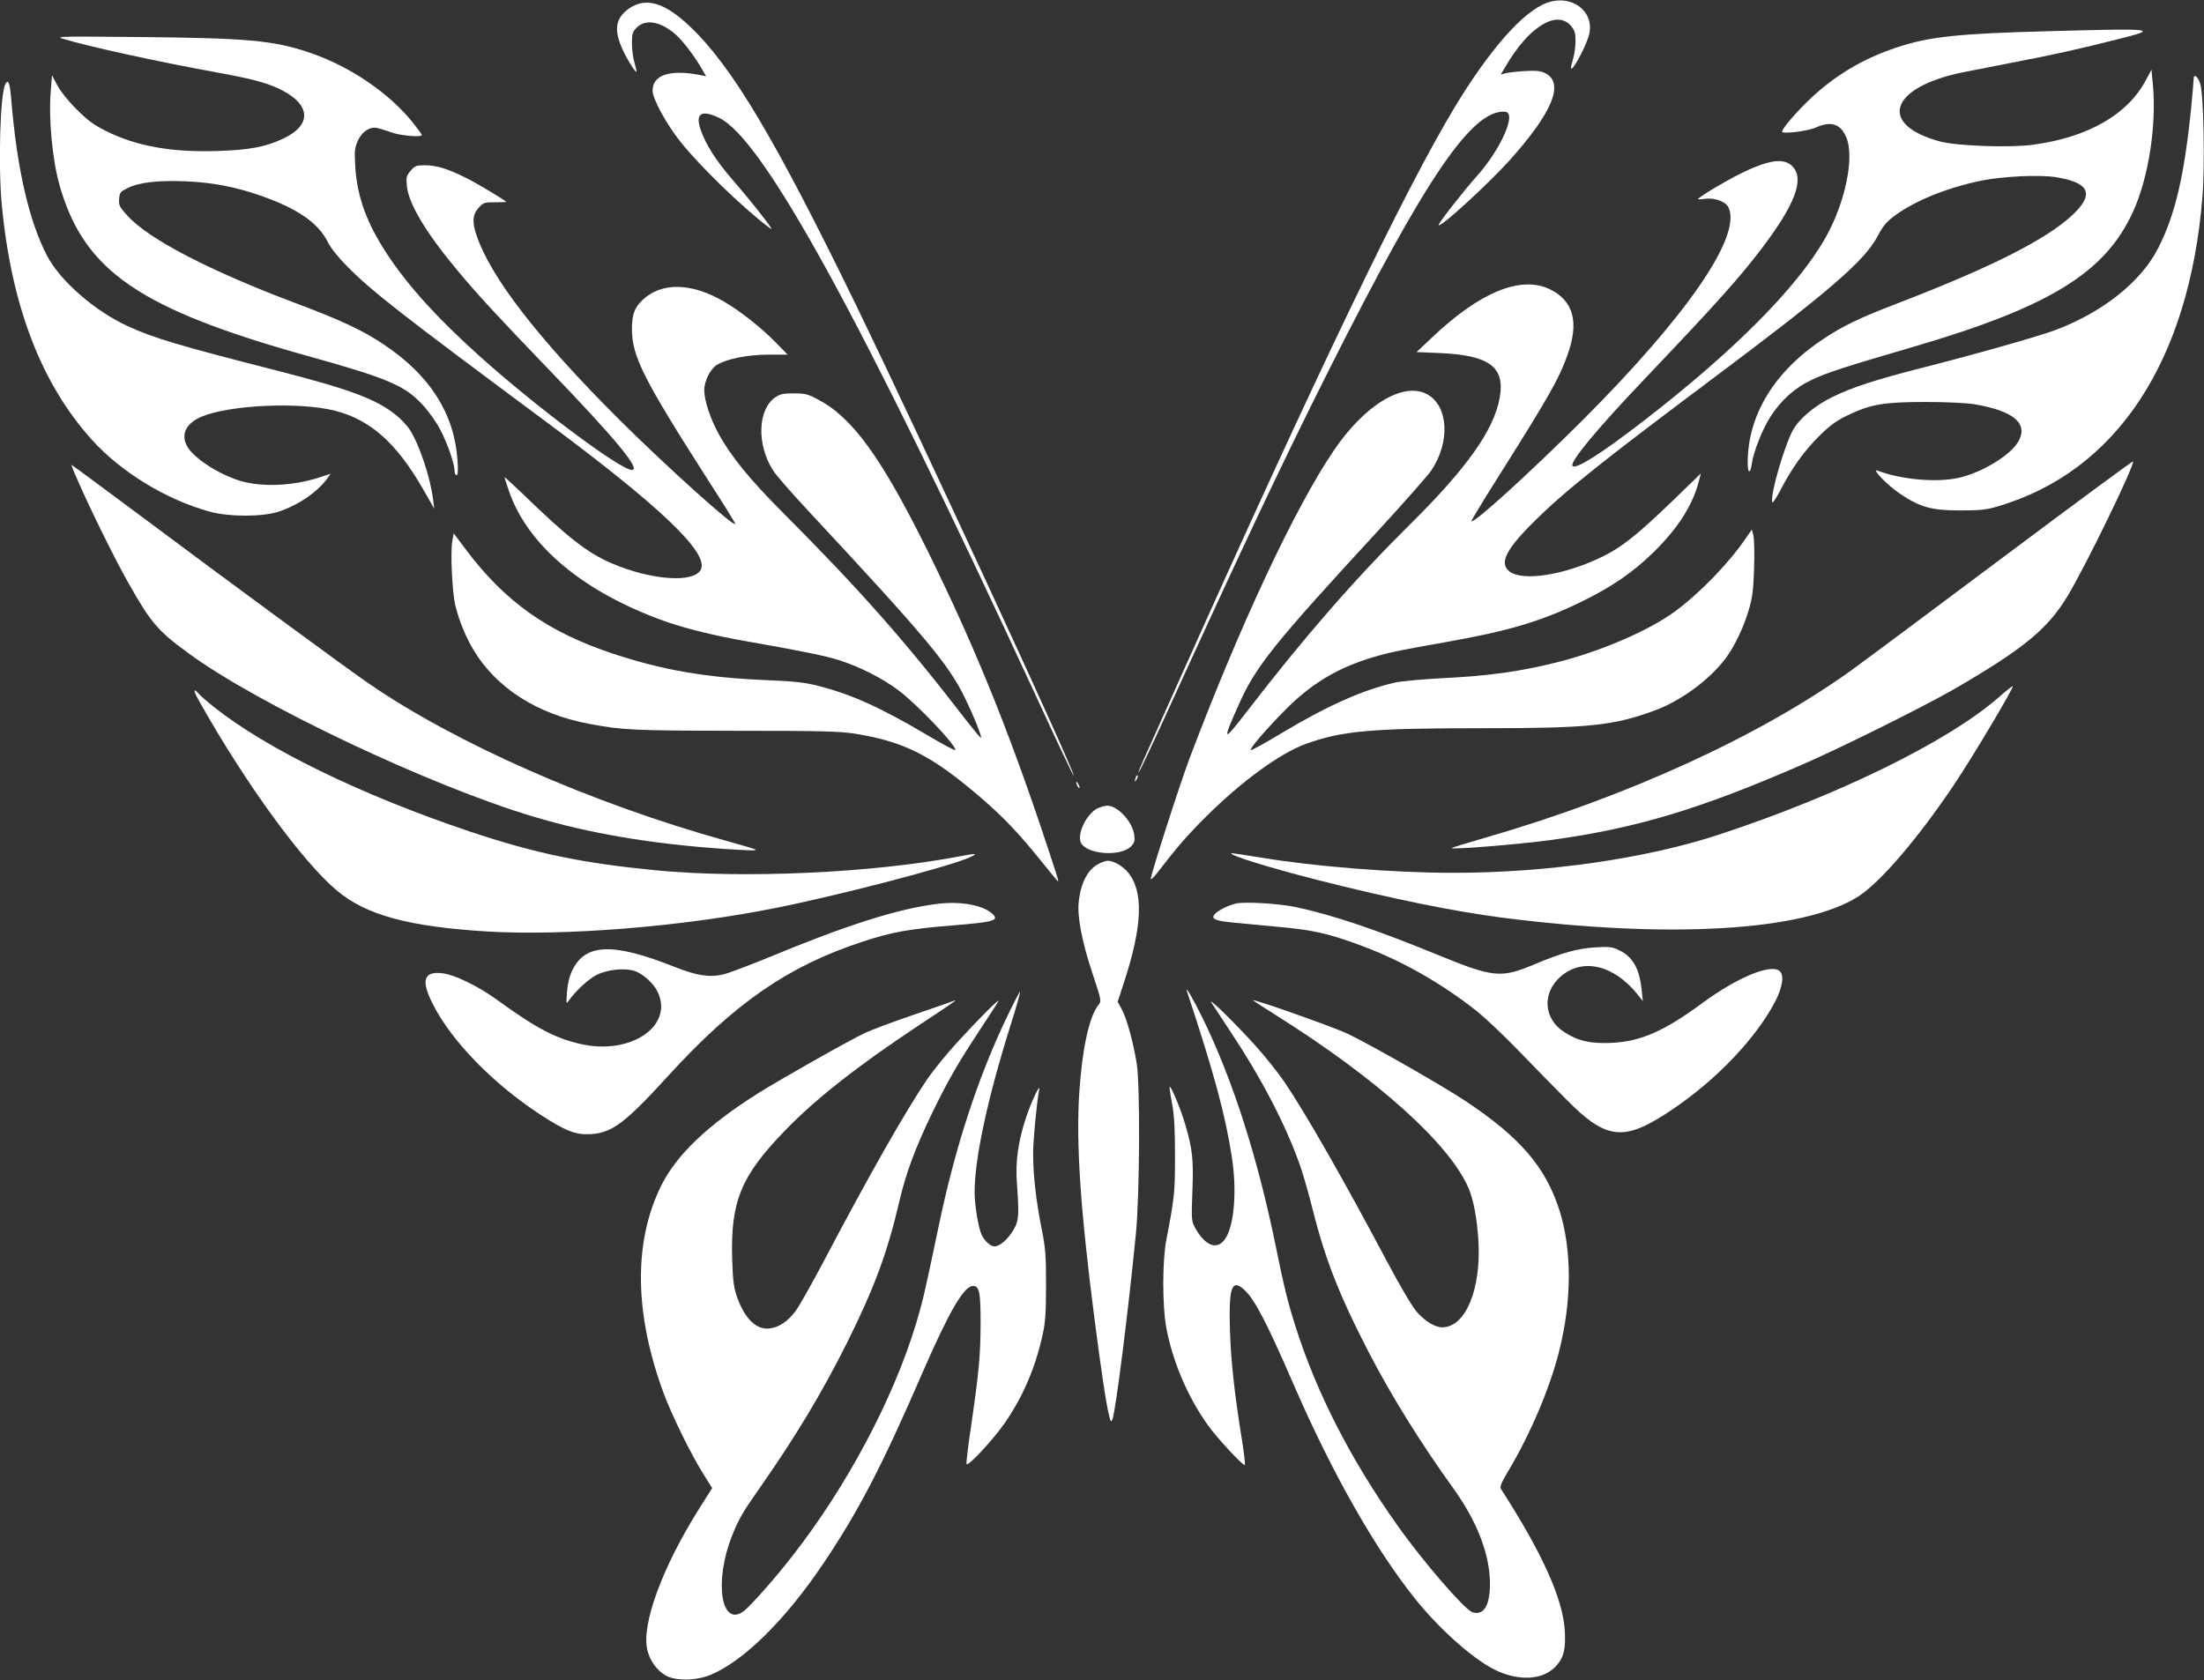
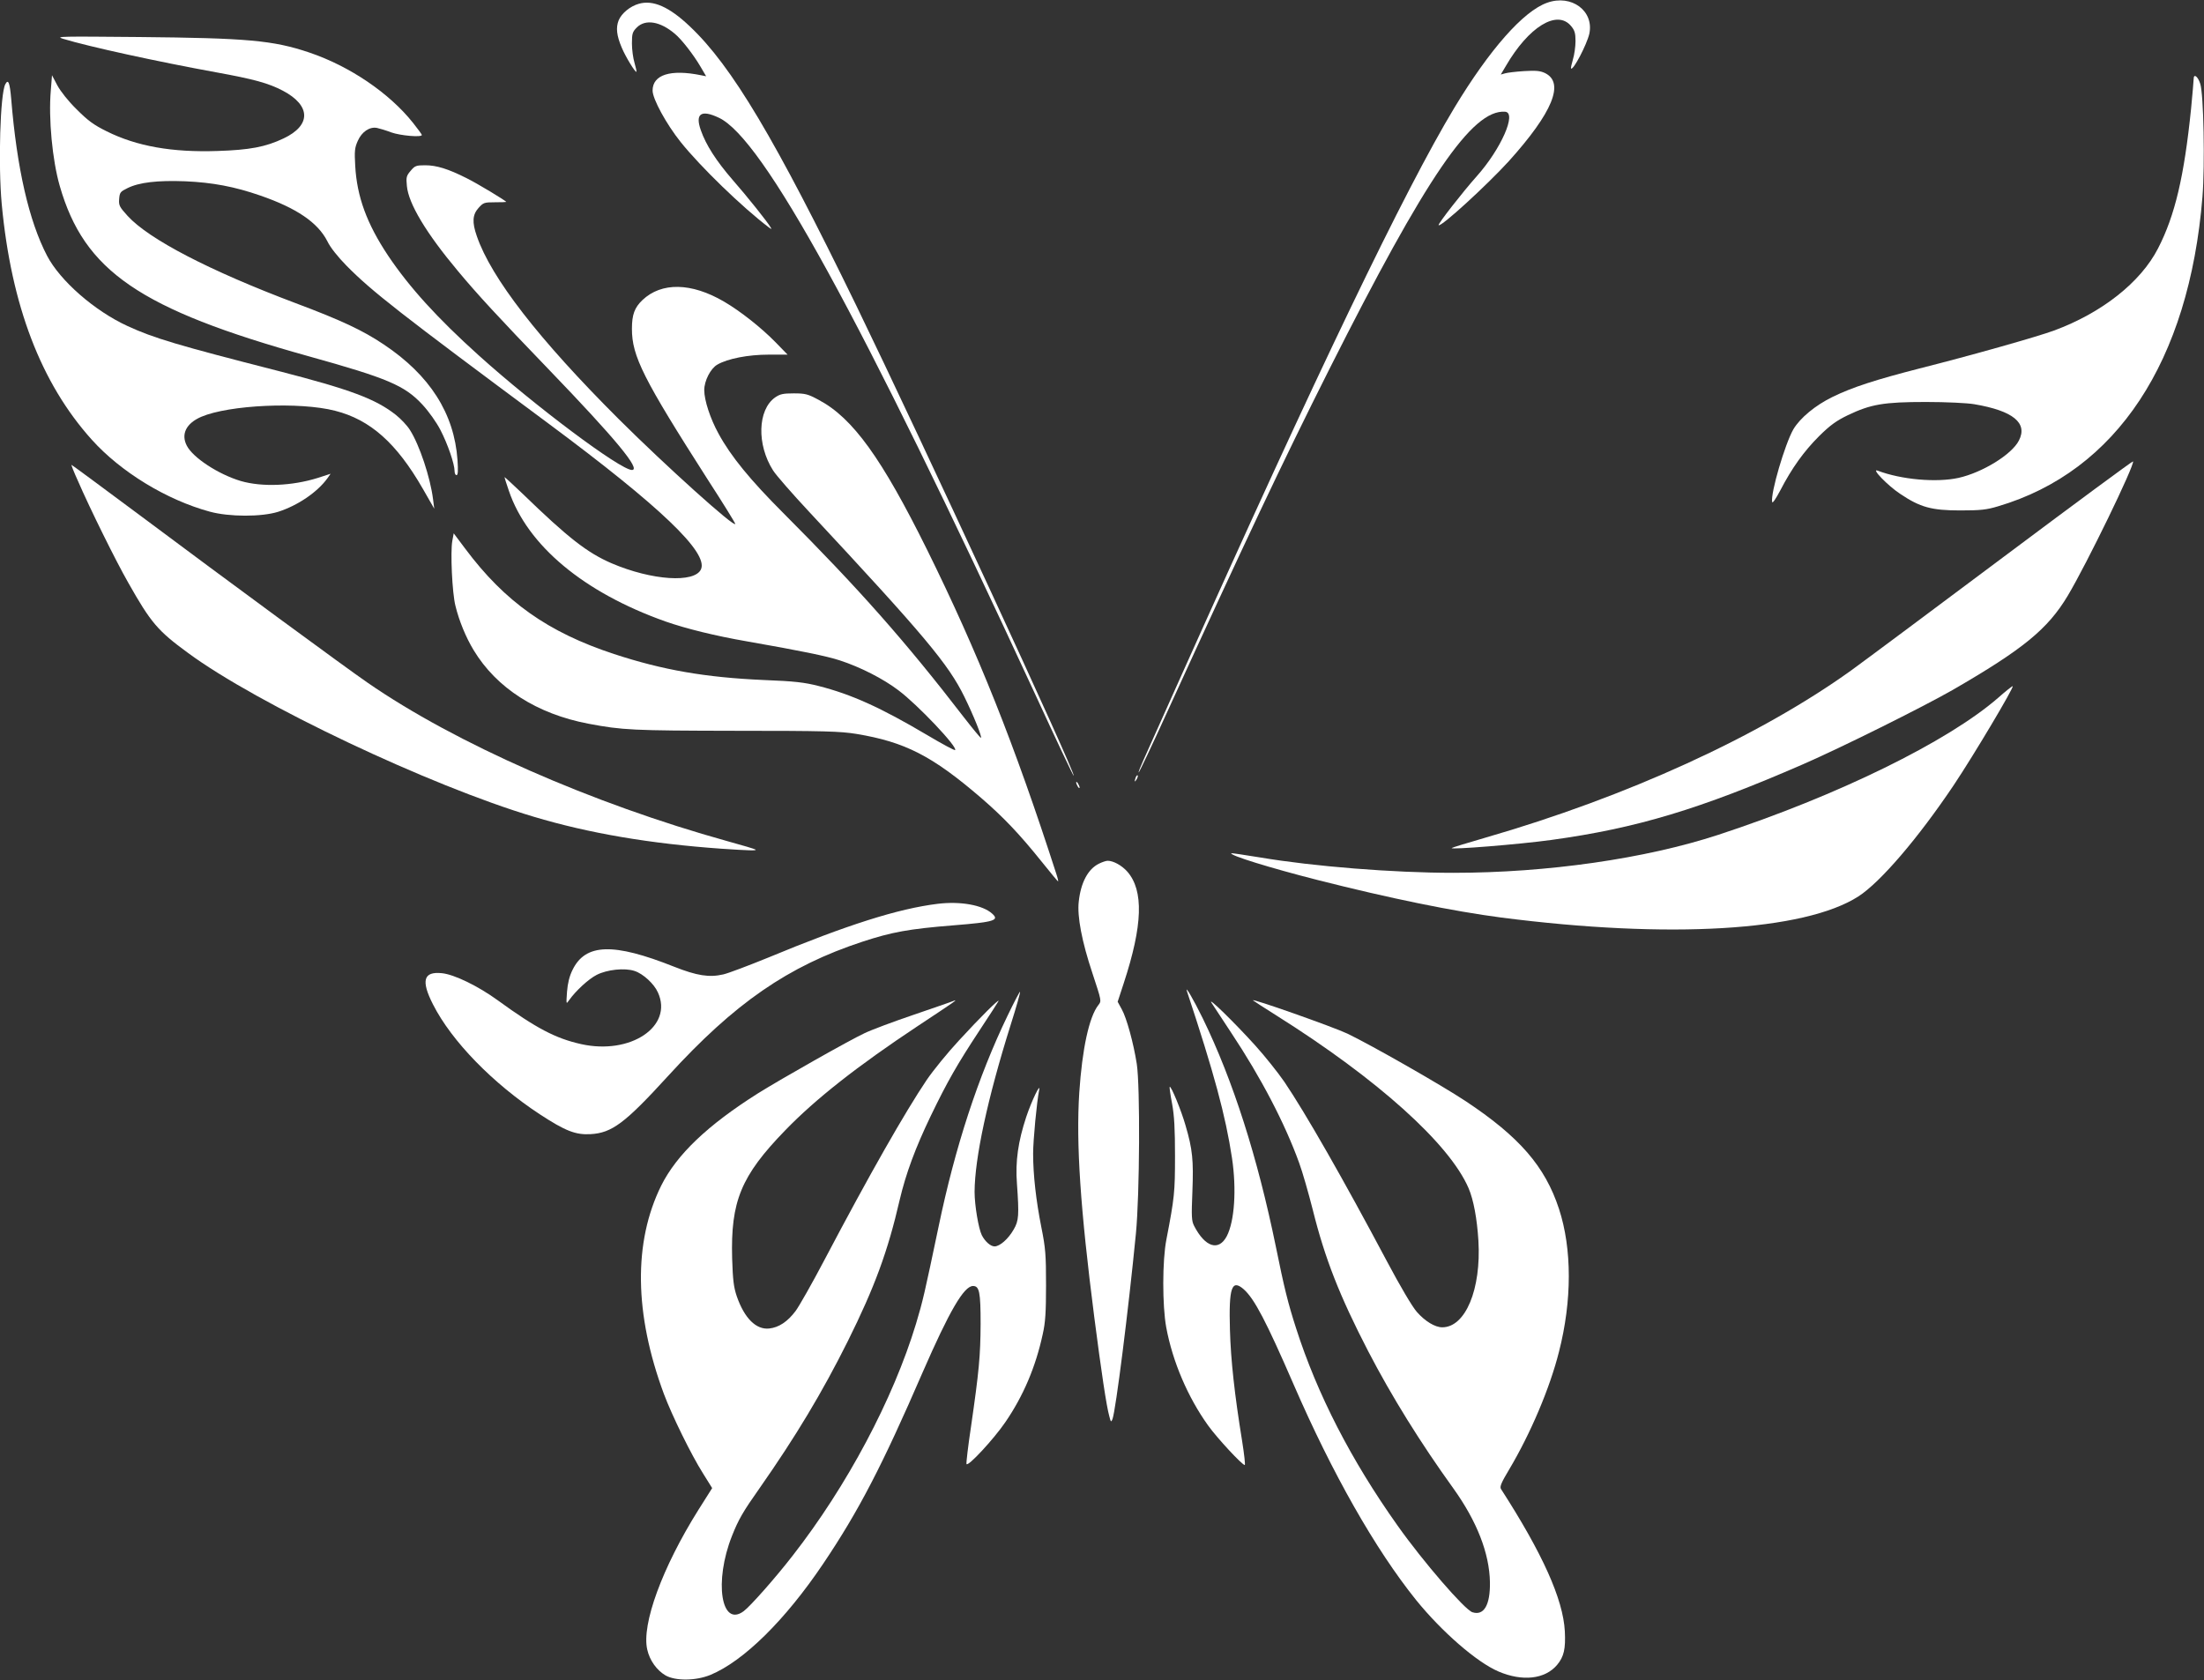
<svg xmlns="http://www.w3.org/2000/svg" version="1.0" width="1280pt" height="976pt" viewBox="0 0 1280 976" preserveAspectRatio="xMidYMid meet">
  <rect x="0" y="0" width="1280" height="976" fill="#333333" stroke="none" />
  <g transform="translate(0,976) scale(0.1,-0.1)" fill="#ffffff" stroke="none">
    <path d="M8985 9744 c-138 -49 -333 -270 -538 -609 -288 -477 -801 -1545 -1589 -3305 -105 -234 -203 -454 -219 -489 -16 -35 -28 -66 -26 -68 2 -2 78 158 167 354 452 990 665 1441 940 1988 563 1118 830 1510 1021 1496 70 -5 -24 -217 -164 -374 -82 -92 -228 -279 -222 -285 13 -13 281 233 407 371 255 283 327 457 210 513 -28 13 -53 15 -121 11 -47 -3 -97 -9 -110 -13 l-25 -7 29 49 c133 229 298 330 379 233 21 -25 26 -41 26 -88 0 -32 -7 -80 -15 -106 -8 -27 -13 -51 -11 -53 13 -12 91 138 106 201 29 133 -103 232 -245 181z" />
    <path d="M3710 9738 c-50 -14 -100 -55 -117 -96 -17 -42 -12 -89 18 -159 21 -51 79 -146 85 -140 2 1 -3 25 -11 52 -8 26 -15 77 -15 112 0 58 3 68 29 94 50 49 135 35 220 -37 39 -32 109 -122 151 -194 l31 -53 -30 6 c-177 36 -281 3 -281 -89 0 -49 80 -195 163 -299 116 -145 358 -379 511 -495 18 -13 19 -13 11 0 -17 30 -135 178 -220 275 -96 111 -155 203 -185 289 -34 96 2 121 105 72 255 -119 820 -1150 1837 -3349 121 -263 222 -476 224 -474 13 12 -892 1968 -1262 2730 -473 972 -724 1394 -968 1624 -119 113 -213 155 -296 131z" />
-     <path d="M11905 9579 c-536 -14 -703 -32 -891 -95 -197 -66 -359 -163 -504 -301 -82 -78 -160 -170 -160 -188 0 -15 149 3 195 24 88 39 142 23 176 -53 52 -114 -4 -385 -121 -590 -165 -289 -533 -658 -1056 -1062 -245 -189 -390 -281 -411 -261 -20 20 137 210 413 500 431 453 559 597 688 767 188 249 244 393 181 468 -49 58 -138 47 -310 -38 -86 -43 -222 -124 -243 -145 -4 -4 13 -4 38 0 58 8 122 -15 139 -51 76 -167 -240 -626 -848 -1235 -303 -302 -632 -602 -646 -587 -2 2 64 112 147 243 305 484 361 582 412 725 67 186 35 309 -97 377 -170 86 -409 -10 -691 -278 l-89 -84 139 -6 c284 -13 375 -81 344 -258 -33 -188 -190 -410 -525 -741 -316 -313 -605 -644 -945 -1085 -138 -179 -143 -176 -49 35 100 228 204 357 818 1023 146 159 283 314 304 345 110 165 99 372 -23 441 -138 77 -365 -60 -546 -329 -225 -333 -543 -1012 -834 -1781 -58 -153 -233 -699 -227 -706 3 -2 18 12 34 32 122 158 172 216 287 331 207 206 429 368 580 423 210 76 382 91 1024 91 618 0 756 14 994 100 159 57 327 181 423 310 49 67 101 175 131 276 22 75 27 114 31 244 3 85 1 171 -4 190 l-9 34 -34 -49 c-98 -145 -266 -318 -410 -425 -153 -113 -439 -236 -695 -299 -214 -53 -395 -78 -669 -91 -110 -6 -229 -17 -265 -25 -188 -43 -394 -135 -662 -296 -93 -56 -172 -99 -175 -96 -8 8 91 123 200 233 149 150 292 237 486 299 103 32 157 44 446 95 368 65 558 122 789 235 178 87 301 172 421 290 139 137 223 269 259 405 l13 50 -161 -156 c-207 -200 -300 -274 -412 -328 -219 -107 -463 -145 -539 -85 -60 47 -21 127 143 289 177 176 389 345 1038 831 675 505 883 685 958 828 31 59 51 83 100 119 118 87 307 163 503 203 127 25 335 35 431 20 196 -31 226 -98 99 -218 -152 -143 -468 -303 -1010 -512 -232 -89 -318 -131 -433 -206 -287 -188 -445 -444 -445 -722 0 -66 15 -69 24 -5 10 69 65 208 111 276 61 93 139 163 230 206 92 45 193 77 579 190 810 236 1134 435 1296 795 89 198 135 500 113 735 l-8 85 -35 -65 c-107 -198 -338 -329 -655 -371 -135 -18 -439 -7 -537 19 -363 97 -295 314 127 401 55 11 186 37 290 57 228 43 393 80 618 137 240 60 217 63 -398 46z" />
    <path d="M365 9535 c150 -46 555 -134 890 -195 220 -40 304 -63 388 -107 163 -86 165 -201 4 -277 -105 -50 -198 -67 -383 -73 -264 -9 -469 27 -644 114 -77 38 -110 63 -175 128 -48 47 -93 104 -112 139 l-31 59 -7 -89 c-14 -162 9 -405 52 -554 142 -495 465 -716 1444 -989 460 -128 559 -170 662 -281 37 -40 82 -103 105 -148 42 -81 82 -197 82 -238 0 -13 5 -24 11 -24 9 0 10 25 6 88 -19 270 -160 492 -428 671 -122 82 -248 141 -512 240 -499 188 -852 371 -976 507 -47 52 -52 61 -49 98 3 38 7 43 48 63 68 34 175 46 335 40 160 -7 287 -31 437 -83 211 -73 334 -157 389 -265 17 -36 61 -91 111 -142 148 -150 307 -274 1173 -917 649 -482 930 -750 886 -847 -37 -81 -285 -65 -519 35 -141 61 -252 147 -519 406 -57 54 -103 97 -103 94 0 -2 11 -38 25 -78 108 -319 436 -592 910 -760 120 -42 291 -84 470 -115 314 -55 466 -86 542 -111 120 -39 253 -107 341 -174 111 -83 345 -330 329 -347 -4 -3 -76 36 -162 87 -270 160 -441 237 -630 285 -82 21 -139 28 -320 35 -339 15 -586 58 -869 151 -383 126 -634 303 -865 613 l-66 88 -8 -43 c-12 -64 -1 -304 18 -378 21 -87 61 -184 106 -258 133 -220 367 -370 667 -427 197 -37 252 -40 852 -41 521 0 609 -3 703 -18 283 -47 440 -127 724 -371 131 -113 224 -211 350 -368 52 -65 96 -118 98 -118 2 0 -2 19 -10 43 -245 759 -454 1282 -750 1882 -264 533 -432 767 -630 872 -63 34 -78 38 -145 38 -63 0 -80 -4 -109 -24 -101 -72 -107 -274 -11 -424 16 -26 112 -136 212 -243 669 -718 806 -882 899 -1072 53 -108 103 -232 96 -238 -2 -2 -46 51 -98 118 -341 443 -611 748 -1050 1188 -191 191 -305 330 -376 461 -48 87 -83 194 -83 253 0 54 37 126 76 148 60 35 180 58 298 58 l110 0 -69 71 c-85 87 -206 182 -300 237 -190 111 -363 114 -474 9 -46 -44 -61 -85 -61 -167 0 -159 65 -289 443 -880 87 -134 157 -248 157 -253 0 -27 -405 338 -676 608 -465 464 -742 821 -825 1064 -28 80 -25 124 10 163 28 31 33 33 95 33 36 0 66 1 66 2 0 6 -169 108 -230 138 -107 54 -175 75 -241 75 -52 0 -60 -3 -84 -32 -25 -29 -27 -38 -22 -88 9 -102 111 -273 297 -495 110 -132 232 -265 526 -570 388 -403 539 -585 484 -585 -67 0 -564 372 -890 666 -241 217 -404 397 -526 579 -124 186 -181 343 -191 521 -5 87 -3 106 15 146 23 52 68 83 111 75 14 -3 52 -14 83 -26 53 -19 178 -30 178 -15 0 3 -23 35 -51 70 -138 174 -369 330 -603 409 -210 71 -362 84 -991 90 -449 4 -486 4 -440 -10z" />
    <path d="M12740 9302 c0 -10 -7 -88 -15 -173 -40 -392 -93 -620 -192 -812 -101 -197 -327 -375 -604 -477 -97 -36 -483 -145 -780 -220 -257 -66 -390 -109 -505 -165 -101 -49 -190 -123 -229 -189 -49 -86 -133 -372 -123 -422 2 -10 21 18 47 67 68 131 137 227 226 316 65 64 100 89 166 121 134 64 209 77 454 77 118 0 241 -6 281 -13 225 -38 312 -109 259 -211 -41 -81 -212 -186 -351 -217 -129 -28 -332 -10 -469 42 -41 16 58 -87 131 -135 116 -78 182 -96 349 -96 117 0 153 4 219 24 688 203 1109 841 1187 1797 15 185 7 600 -13 658 -14 43 -38 60 -38 28z" />
    <path d="M31 9271 c-30 -55 -42 -468 -21 -696 55 -589 228 -1041 523 -1369 169 -188 435 -350 685 -418 113 -31 301 -31 397 -1 113 36 227 113 286 194 l19 27 -74 -24 c-150 -47 -324 -54 -448 -18 -130 39 -277 135 -313 205 -35 67 -4 130 84 168 162 69 572 88 777 35 205 -52 357 -188 509 -452 l67 -117 -7 55 c-16 127 -79 316 -134 402 -16 26 -53 65 -82 88 -118 93 -263 147 -682 255 -587 150 -724 191 -876 261 -192 88 -392 263 -468 409 -105 202 -175 507 -208 911 -8 94 -17 117 -34 85z" />
    <path d="M11640 6528 c-410 -307 -810 -605 -890 -663 -534 -383 -1303 -734 -2124 -971 -104 -30 -192 -57 -195 -60 -11 -11 390 21 579 47 495 68 863 179 1460 439 225 98 693 331 870 432 410 237 553 354 669 548 111 186 388 757 379 780 -2 3 -338 -245 -748 -552z" />
    <path d="M452 6968 c70 -162 222 -469 293 -593 131 -232 171 -279 346 -407 402 -297 1407 -773 2008 -952 323 -97 680 -157 1091 -186 164 -11 206 -12 198 -5 -3 3 -76 25 -164 49 -784 218 -1580 568 -2090 921 -125 86 -807 587 -1322 972 -216 161 -395 293 -397 293 -2 0 14 -42 37 -92z" />
    <path d="M11605 5707 c-293 -255 -933 -569 -1625 -796 -424 -139 -995 -221 -1540 -221 -348 0 -811 37 -1120 89 -91 15 -167 26 -169 25 -13 -12 224 -85 498 -155 430 -109 789 -182 1071 -219 973 -125 1758 -79 2073 123 128 83 346 337 554 647 117 175 350 567 342 574 -2 2 -40 -28 -84 -67z" />
-     <path d="M1162 5678 c266 -472 593 -921 792 -1089 171 -145 419 -212 879 -240 445 -26 1112 27 1647 132 361 70 1027 243 1150 298 55 24 39 26 -61 6 -503 -96 -1252 -130 -1764 -80 -428 42 -697 98 -1077 225 -633 213 -1180 480 -1488 725 -36 29 -74 62 -84 74 -37 41 -35 20 6 -51z" />
    <path d="M6596 5245 c-9 -26 -7 -32 5 -12 6 10 9 21 6 23 -2 3 -7 -2 -11 -11z" />
    <path d="M6250 5215 c0 -5 5 -17 10 -25 5 -8 10 -10 10 -5 0 6 -5 17 -10 25 -5 8 -10 11 -10 5z" />
-     <path d="M6373 5064 c-60 -30 -115 -139 -98 -193 23 -73 233 -92 295 -26 19 20 22 32 17 66 -10 76 -96 169 -156 169 -14 0 -41 -8 -58 -16z" />
    <path d="M6382 4743 c-63 -31 -105 -109 -117 -220 -10 -85 18 -233 80 -418 52 -158 53 -160 34 -183 -54 -69 -94 -254 -111 -509 -19 -297 6 -671 87 -1303 41 -318 71 -518 87 -575 9 -36 11 -38 19 -18 19 52 92 628 136 1078 22 228 25 853 5 985 -19 121 -59 267 -87 317 l-24 44 35 107 c111 338 117 539 21 649 -32 36 -81 63 -114 63 -10 0 -33 -8 -51 -17z" />
    <path d="M5446 4510 c-229 -28 -526 -122 -986 -313 -113 -46 -229 -90 -259 -97 -82 -19 -153 -8 -287 45 -352 140 -514 135 -589 -19 -18 -36 -28 -77 -32 -127 -5 -73 -5 -74 12 -49 39 55 113 123 160 147 60 31 163 42 220 23 50 -16 114 -75 136 -125 90 -197 -159 -364 -446 -300 -148 33 -261 92 -485 255 -113 82 -252 150 -324 157 -107 11 -122 -43 -51 -182 108 -213 347 -458 619 -637 150 -98 209 -121 296 -116 124 7 200 64 450 338 387 424 697 638 1129 780 171 56 268 74 529 95 237 19 268 29 224 68 -55 50 -184 73 -316 57z" />
-     <path d="M7175 4511 c-45 -11 -101 -40 -119 -60 -26 -29 -1 -40 115 -51 57 -5 176 -17 264 -25 187 -17 277 -37 452 -101 244 -88 484 -224 693 -390 47 -38 155 -140 240 -228 85 -88 209 -215 276 -282 237 -240 337 -249 623 -54 254 172 482 413 592 625 42 83 52 152 24 175 -52 43 -246 -38 -445 -184 -226 -167 -363 -227 -536 -234 -121 -5 -192 12 -271 64 -119 77 -128 226 -20 321 128 112 312 68 450 -107 l28 -35 -7 65 c-12 123 -52 193 -130 230 -40 20 -57 22 -137 17 -101 -5 -201 -33 -354 -98 -195 -82 -239 -78 -555 51 -360 148 -617 235 -828 280 -102 22 -306 34 -355 21z" />
    <path d="M6894 4000 c156 -471 224 -721 261 -967 27 -180 15 -366 -30 -453 -47 -90 -126 -65 -190 59 -15 30 -16 53 -10 200 7 181 1 245 -40 384 -24 85 -84 231 -92 224 -2 -2 4 -46 14 -98 13 -70 17 -148 17 -304 0 -210 -3 -241 -50 -485 -24 -121 -24 -385 -1 -510 37 -200 126 -407 243 -570 53 -74 198 -230 213 -230 4 0 -3 62 -15 138 -44 271 -66 470 -71 648 -7 245 10 296 80 235 62 -55 130 -185 289 -551 225 -519 475 -959 712 -1254 149 -184 352 -361 478 -415 140 -60 271 -45 341 38 40 48 50 93 45 195 -10 187 -130 453 -371 827 -8 13 2 37 47 112 125 210 237 474 290 685 76 297 76 598 0 830 -81 247 -230 419 -544 627 -142 94 -551 327 -685 391 -85 40 -564 209 -548 193 5 -4 66 -44 138 -89 586 -369 1003 -744 1114 -1002 29 -68 49 -177 57 -304 17 -283 -75 -504 -210 -504 -42 0 -100 35 -148 90 -27 31 -96 148 -173 293 -254 478 -471 858 -596 1043 -38 55 -113 149 -168 210 -121 134 -281 290 -255 249 10 -16 62 -95 115 -175 172 -259 311 -525 394 -755 19 -51 54 -174 79 -272 71 -285 156 -501 322 -822 136 -262 303 -531 494 -796 137 -191 210 -377 213 -546 2 -132 -35 -196 -102 -174 -44 14 -285 292 -435 504 -269 379 -466 762 -589 1146 -47 146 -69 235 -117 472 -107 522 -249 967 -425 1328 -56 114 -106 199 -91 155z" />
    <path d="M5851 3859 c-171 -355 -304 -762 -400 -1224 -81 -386 -91 -431 -131 -564 -133 -439 -401 -943 -717 -1348 -100 -129 -246 -294 -284 -322 -131 -97 -173 172 -68 437 38 96 64 141 160 277 210 300 365 558 513 855 155 312 232 520 301 820 36 153 91 302 181 489 96 199 154 300 283 496 58 88 108 165 110 170 6 17 -106 -94 -229 -228 -65 -70 -150 -174 -188 -230 -124 -184 -332 -548 -592 -1042 -72 -137 -149 -273 -170 -301 -47 -62 -97 -95 -153 -101 -76 -8 -144 60 -188 187 -18 53 -23 94 -27 220 -9 332 51 479 308 744 176 182 420 374 770 606 219 145 240 159 205 145 -11 -5 -114 -40 -230 -80 -115 -39 -244 -87 -285 -107 -88 -41 -482 -264 -618 -349 -293 -185 -472 -356 -562 -536 -162 -328 -157 -745 16 -1211 46 -123 158 -352 227 -461 l53 -85 -79 -125 c-211 -336 -332 -667 -298 -813 14 -63 55 -120 106 -150 58 -33 176 -32 261 3 193 80 435 319 655 646 206 306 342 568 578 1113 154 353 239 500 292 500 37 0 44 -36 44 -220 -1 -186 -9 -274 -56 -599 -17 -112 -28 -209 -26 -215 7 -19 158 144 225 242 105 153 177 322 218 513 15 66 19 126 19 284 0 177 -3 215 -27 335 -31 156 -48 305 -48 429 0 77 21 300 35 369 10 49 -44 -63 -75 -156 -47 -142 -64 -258 -54 -387 13 -184 11 -216 -19 -267 -32 -56 -81 -98 -111 -98 -23 0 -55 28 -74 65 -19 38 -42 174 -42 252 1 196 75 542 209 968 33 104 58 192 55 194 -2 2 -35 -61 -73 -140z" />
  </g>
</svg>